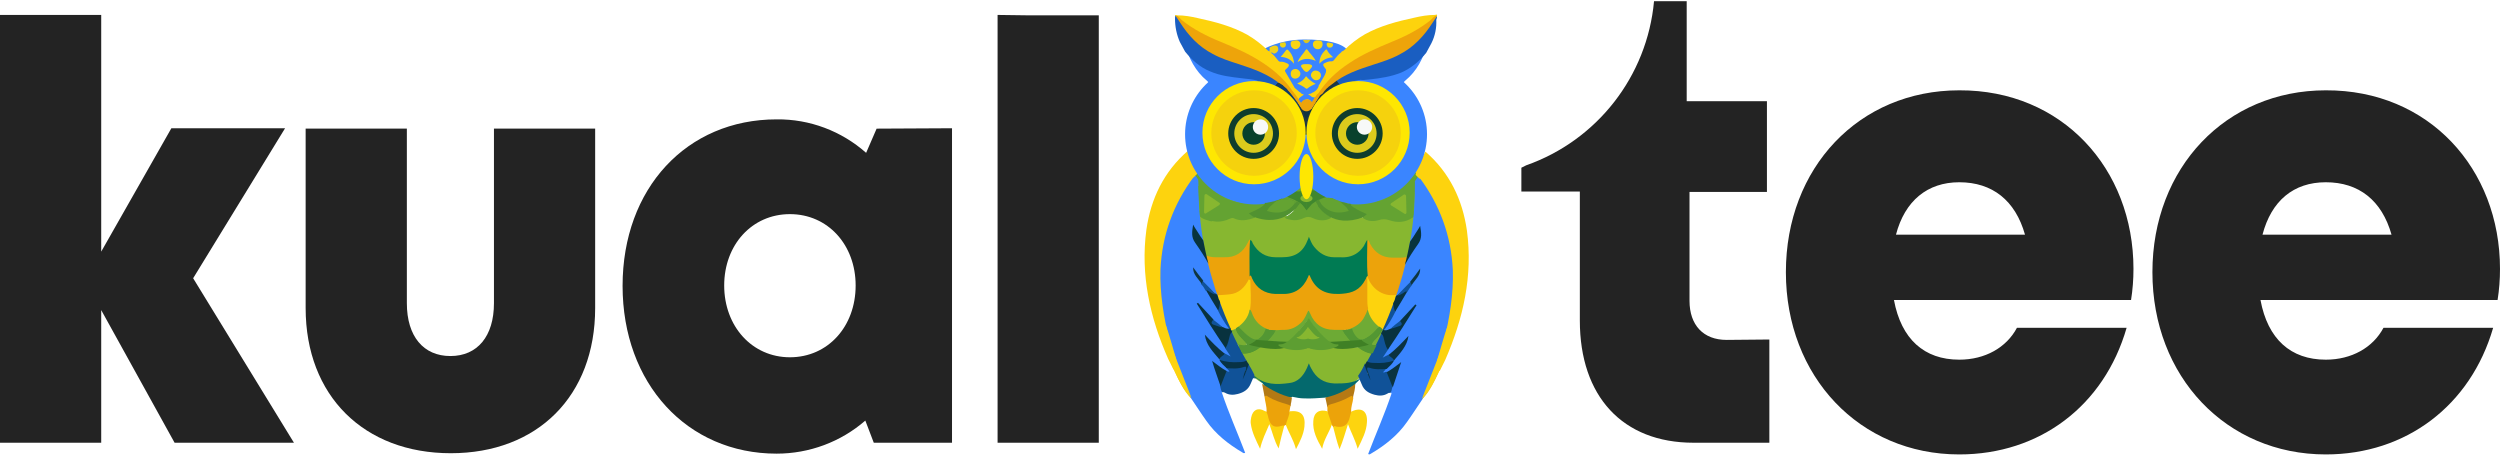
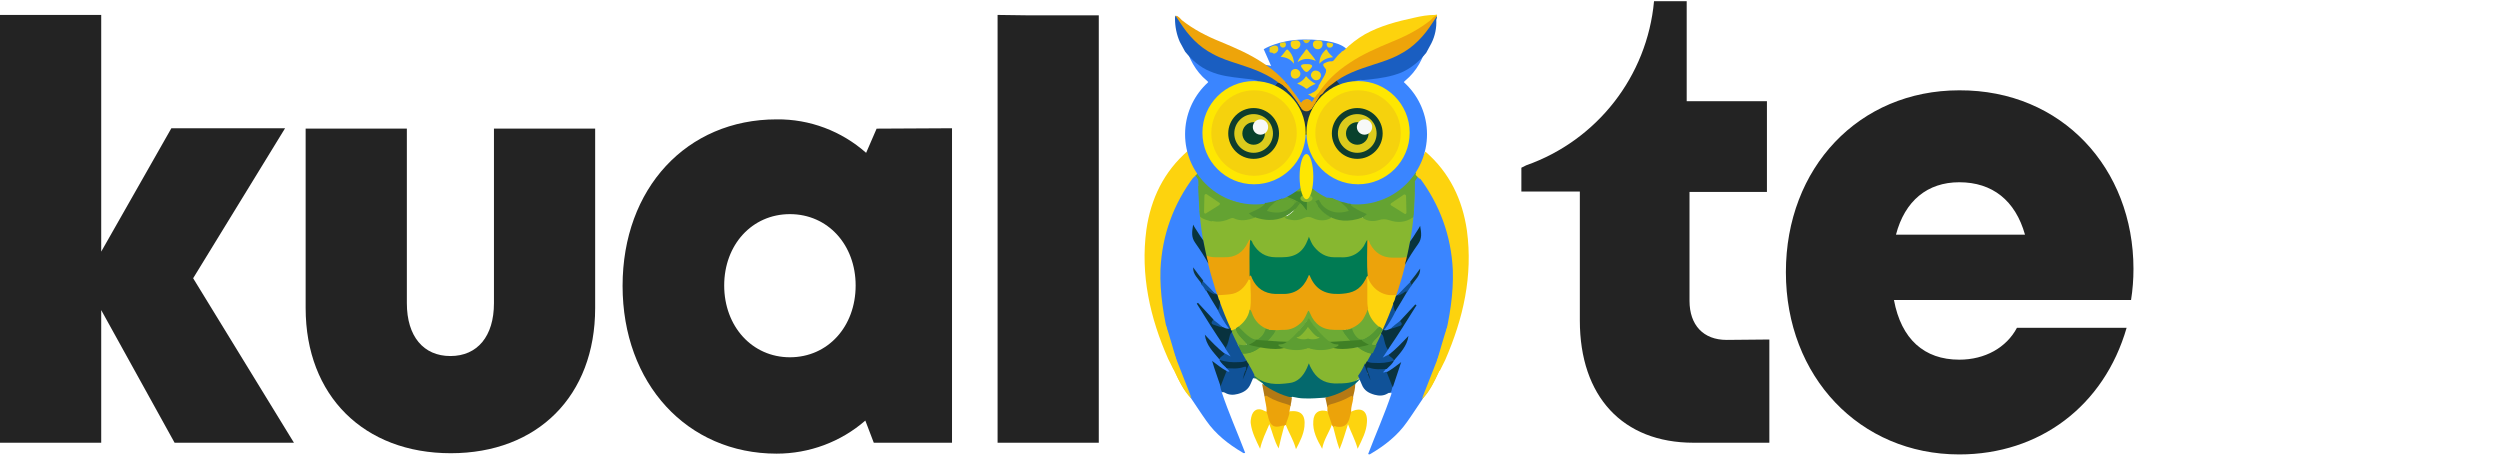
<svg xmlns="http://www.w3.org/2000/svg" width="620" height="113" viewBox="0 0 620 113" fill="none">
  <g clip-path="url(#clip0_2093_7873)">
    <path d="M330.8 53.598L330.2 53.998H329.3V53.398H331L330.8 53.598Z" fill="#64A332" />
    <path d="M333.2 55.703L336.8 53.203L337.9 53.903C337.9 53.903 338.1 54.103 338.3 54.203C338.5 54.303 337.6 54.703 337.6 54.703L333.2 55.703Z" fill="#87B730" />
    <path d="M318 48.297L319.4 50.297L317.3 50.797L316.6 49.897V48.497L318 48.297Z" fill="#64A332" />
    <path d="M320.4 49.9H320.5L321.9 49L327.8 49.3L327.9 50.8L325.1 52.8L321.2 51.8" fill="#64A332" />
    <path d="M326.7 52.798L325.1 51.398L322.9 49.898L320.9 52.798L321.6 53.598L326.7 52.798Z" fill="#64A332" />
    <path d="M329.6 46.303L329.8 51.203L315.1 49.303L319.9 45.903L320.3 42.203L326.4 42.403L329.6 46.303Z" fill="#64A332" />
    <path d="M318.5 48.6C318.5 48.6 322.1 49.7 323 50.9C323.9 52.1 324.1 52.2 324.1 52.2V47H320.3L318.5 48.6Z" fill="#40872E" />
-     <path d="M329.6 48.6C329.6 48.6 326 49.7 325.1 50.9C324.2 52 324 52.2 324 52.2V47H327.8L329.6 48.6Z" fill="#40872E" />
    <path d="M324 50.097C324.828 50.097 325.5 49.694 325.5 49.197C325.5 48.7 324.828 48.297 324 48.297C323.172 48.297 322.5 48.7 322.5 49.197C322.5 49.694 323.172 50.097 324 50.097Z" fill="#87B730" />
    <path d="M336.1 56.402L335.4 54.202L330.8 53.602L330 54.102L333.3 56.402H336.1Z" fill="#87B730" />
    <path d="M322.5 88.702L332.9 88.202L332.4 83.902L326.7 81.602L321.4 82.102L317.5 84.702L317.8 88.702H322.2" fill="#87B730" />
    <path d="M317.7 83.402L321.4 82.102L329.5 83.202L331.5 84.702L329.5 85.402L319.8 85.102L317.9 84.802L317.7 83.402Z" fill="#6DAA35" />
    <path d="M309 84L306.8 85.1L307.4 86.2H309.1L309.2 85L309 84Z" fill="#79AF33" />
    <path d="M294.3 39.898C294.3 39.898 290.4 47.198 293.4 59.398C296.5 71.598 314.3 57.598 314.3 57.598L294.3 39.898Z" fill="#64A332" />
    <path d="M352.4 39.297L335.5 54.297C335.8 54.197 336.1 54.097 336.4 53.997C336.8 53.897 337.2 53.697 337.6 53.697C337.7 53.697 337.8 53.697 337.8 53.797C337.9 53.797 338.1 53.897 338.1 53.997C338.2 54.197 338.1 54.297 337.9 54.397C337.5 54.697 337.1 54.897 336.6 54.997C336.1 55.097 335.7 55.097 335.2 55.097C335 55.097 334.9 54.897 334.9 54.797L332.4 56.997C332.4 56.997 350.2 70.897 353.3 58.797C356.4 46.597 352.4 39.297 352.4 39.297Z" fill="#64A332" />
    <path d="M312.8 93.797C312.2 93.297 311.6 92.797 311.1 92.297C310.8 92.597 310.3 92.997 310.5 93.497C310.7 93.997 311.3 93.797 311.7 93.797C312 93.797 312.4 93.797 312.8 93.797Z" fill="#105298" />
    <path d="M311.1 93.198C310.5 92.598 309.9 91.998 309.2 91.298C308 90.998 307.4 89.998 307 88.898C306.6 88.398 306.2 87.898 305.8 87.398C305.7 87.298 305.7 87.198 305.7 87.098C306 86.498 306.4 86.698 306.8 86.798C308.6 87.298 310.2 86.798 311.7 85.898C312.2 85.698 312.7 85.898 313.2 85.998C314.6 86.098 315.9 86.098 317.2 85.998C318.5 86.298 319.7 86.898 321.1 86.898C322 86.898 322.8 86.798 323.5 86.398C324 86.198 324.4 86.098 324.9 86.298C326.8 87.298 328.7 86.898 330.6 86.098C330.7 86.098 330.8 85.998 330.9 85.998C332.9 86.298 335 86.098 337 86.098C338.6 86.898 340.3 87.698 342.2 87.098C342.5 86.998 342.9 86.998 343 87.498C342.8 87.798 342.6 88.098 342.4 88.298C342.2 89.298 341.7 90.198 340.6 90.498C340 91.098 339.4 91.698 338.8 92.298C338.8 93.398 337.8 93.398 337.1 93.798C335.7 95.098 334 95.798 332 95.598C330.8 95.498 329.6 95.798 328.5 95.398C326.6 94.798 325.3 93.398 324.3 91.598C323.6 92.898 322.8 93.998 321.6 94.798C320.7 95.298 319.9 95.698 318.8 95.598C318.1 95.598 317.3 95.498 316.6 95.598C314.3 95.898 312.6 94.898 310.9 93.498C311.2 93.398 311.2 93.298 311.1 93.198Z" fill="#87B730" />
    <path d="M311.1 93.202C313.6 95.502 316.7 95.402 319.7 95.002C321.8 94.802 323.2 93.302 324.1 91.302C324.2 91.002 324.4 90.602 324.6 90.102C324.8 90.602 325 91.102 325.2 91.402C326.4 93.702 328.2 95.002 331 95.102C333.3 95.102 335.5 95.102 337.4 93.802C337.1 94.302 336.6 94.702 336.2 95.102C335.9 95.702 335.5 96.202 334.9 96.502C333.4 97.402 331.8 98.102 330.1 98.602C329.7 98.702 329.2 98.802 328.8 98.602C327 98.702 325.2 98.902 323.4 98.802C322.4 98.802 321.5 98.602 320.5 98.402C320.2 98.602 319.9 98.702 319.5 98.602C317.5 98.102 315.6 97.202 313.9 96.002C313.6 95.802 313.3 95.402 313.1 95.002C312.5 94.602 312.1 93.902 311.3 93.702C310.9 93.702 311.1 93.402 311.1 93.202Z" fill="#04696D" />
    <path d="M318.5 105.603C318 107.503 317.5 109.303 317.1 111.203C316 109.303 315.6 107.303 314.8 105.203C313.9 107.303 313 109.103 312.5 111.303C311.5 109.203 310.5 107.303 310.2 105.103C310.1 104.603 310.2 104.003 310.3 103.503C310.7 101.603 312 101.003 313.6 101.903C313.8 102.003 313.9 102.003 314.1 102.103C314.8 102.303 314.9 102.803 315 103.403C315.5 105.203 315.8 105.403 317.7 105.203C318.1 105.203 318.5 105.103 318.5 105.603Z" fill="#FDD40F" />
    <path d="M335.1 102.101C335.2 102.101 335.2 102.101 335.3 102.001C337.7 100.901 339.2 102.001 339 104.701C338.9 107.001 337.8 109.001 336.7 111.301C336.1 109.101 335.1 107.301 334.3 105.201C333.6 107.301 333.1 109.301 332.2 111.401C331.5 109.501 331.1 107.601 330.6 105.801C330.4 105.201 330.9 105.201 331.2 105.201C333.3 105.301 333.5 105.101 334.2 103.001C334.5 102.701 334.5 102.101 335.1 102.101Z" fill="#FDD40F" />
    <path d="M335.1 102.101C334.9 102.701 334.8 103.401 334.6 104.001C334.1 105.501 333 106.101 331.4 105.801C331.2 105.701 330.9 105.501 330.7 105.901C330.6 105.801 330.4 105.601 330.3 105.401C329.3 104.601 328.8 103.201 329.2 102.101C329.2 101.801 329.2 101.401 329.2 101.101C329 100.501 329.3 100.101 329.9 99.901C331.5 99.401 333.1 98.801 334.7 98.101C335.4 97.801 335.6 98.001 335.6 98.801C335.5 99.801 335 100.901 335.1 102.101Z" fill="#ECA30A" />
    <path d="M318.5 105.596C318.3 105.496 318.1 105.496 317.9 105.596C316 106.196 315.1 105.596 314.6 103.796C314.5 103.196 314.3 102.696 314.1 102.096C314.2 100.796 313.7 99.596 313.6 98.296C313.7 97.696 314.2 97.796 314.6 97.896C316.2 98.796 317.8 99.296 319.5 99.896C319.9 99.996 320.2 100.296 320 100.796C319.9 101.196 319.9 101.596 319.8 101.996C320.3 103.096 319.9 104.596 318.9 105.396C318.8 105.396 318.6 105.496 318.5 105.596Z" fill="#ECA30A" />
    <path d="M318.9 105.398C319.1 104.198 319.8 103.198 319.8 101.998C322.7 101.698 323.8 102.898 323.5 105.798C323.3 107.698 322.4 109.498 321.4 111.398C320.8 109.098 319.6 107.298 318.9 105.398Z" fill="#FDD40F" />
    <path d="M329.2 102.003C329.6 103.103 329.9 104.203 330.3 105.303C329.6 107.303 328.3 109.003 327.9 111.303C326.6 109.003 325.5 106.903 325.7 104.403C325.8 102.303 327.2 101.403 329.2 102.003Z" fill="#FDD50E" />
    <path d="M345 85.098C344.6 85.798 344.1 86.498 343.7 87.198C343.6 87.298 343.4 87.498 343.3 87.598C342.7 87.398 342.3 87.798 341.7 87.798C340.1 87.898 338.7 87.498 337.4 86.498C337.3 85.798 338 85.798 338.4 85.498C338.2 85.098 337.6 84.898 337.7 84.298C339 83.098 340.5 82.198 341.8 80.998C341.9 80.898 342.1 80.898 342.3 80.898C342.5 80.898 342.7 80.998 342.9 81.198C343.3 81.798 343.1 82.398 342.8 82.898C342.3 83.698 341.6 84.298 341 84.998C342.1 85.198 343 85.098 344 84.798C344.2 84.798 344.6 84.598 345 85.098Z" fill="#51932F" />
    <path d="M335.5 98.703C335.4 98.303 335.4 98.003 334.9 98.303C333.4 99.203 331.7 99.803 329.9 100.303C329.5 100.403 329.2 100.603 329.2 101.003C329 100.203 328.9 99.403 328.7 98.703C328.8 98.603 329 98.503 329.1 98.503C331.7 97.903 334 96.703 336.1 95.203C336.1 96.403 335.8 97.503 335.5 98.703Z" fill="#B57914" />
    <path d="M320 100.803C319.9 100.403 319.6 100.403 319.3 100.303C317.6 99.803 316 99.303 314.5 98.403C314.3 98.203 314 98.003 313.6 98.303C313.4 97.303 313.2 96.203 313 95.203C315.3 96.703 317.6 98.003 320.4 98.603C320.3 99.303 320.2 100.103 320 100.803Z" fill="#B37914" />
    <path d="M291.4 43.102C293.5 45.202 296.1 46.702 298.8 47.902C298.5 49.202 297.4 49.902 296.7 50.902C296.4 51.302 295.9 51.602 295.6 52.402C297.7 51.102 299.4 52.602 301.2 52.602C302.9 52.702 304.6 52.402 306 51.402C306.3 51.202 306.6 51.002 306.5 50.602C306.4 50.102 306 50.202 305.7 50.102C305.4 50.002 305 50.002 305 49.502C308 49.602 310.9 49.402 313.8 48.602C314.1 48.902 314.7 48.902 315 49.202C315.2 50.402 314.2 50.902 313.6 51.502C313.1 52.102 312.3 52.602 311.5 52.702C310.9 52.802 310.8 53.002 311.2 53.502C311.4 53.702 311.5 54.002 311.4 54.302C310.1 55.402 308.6 55.402 307.1 55.102C306.2 54.902 305.4 54.902 304.5 55.202C302.4 56.002 300.4 55.802 298.5 54.502C298 54.202 297.5 54.202 297 54.402C296.3 54.802 295.5 54.902 294.7 54.802C294 54.702 293.3 54.802 292.6 55.102C291.7 54.402 292 53.402 291.7 52.502C292.2 49.702 291.3 46.902 291.3 44.202C291.1 43.802 291.1 43.402 291.4 43.102Z" fill="#64A332" />
    <path d="M357.4 43.703C355.4 45.303 353.2 46.703 350.8 47.803C350.6 48.703 351.2 49.303 351.7 49.903C352.3 50.603 352.9 51.103 353.5 51.803C352.3 51.503 351.2 51.503 350.1 51.903C348.9 52.403 347.7 52.503 346.5 52.303C345.3 52.203 344 52.003 343 51.103C342.8 50.903 342.5 50.603 342.6 50.303C342.7 49.903 343.1 50.003 343.4 49.903C343.8 49.803 344.3 49.903 344.3 49.303C341.4 49.303 338.5 49.403 335.7 48.603C335.6 48.503 335.5 48.503 335.4 48.603C335.2 48.703 335 48.903 334.7 49.003C333.9 49.203 334 49.703 334.4 50.203C335.1 51.003 335.8 52.003 336.8 52.403C337.7 52.703 338.3 53.103 338 54.003C338.1 54.103 338.1 54.203 338.1 54.303C338.1 54.403 338.1 54.503 338 54.503C338.2 54.803 338.6 55.003 339 55.103C340.1 55.403 341.3 55.503 342.4 55.103C342.9 54.903 343.4 54.903 344 55.003C346.3 55.803 348.6 55.803 350.7 54.403C351.1 54.203 351.5 53.903 351.9 54.103C353.3 54.803 354.8 54.603 356.3 54.603C356.5 54.403 356.5 54.003 356.5 53.803C356.8 51.403 357.3 49.003 357.5 46.603C357.6 45.703 358 44.603 357.4 43.703Z" fill="#64A332" />
    <path d="M305.1 49.402C305.5 49.602 305.9 49.602 306.3 49.602C306.8 49.602 307.1 49.902 307.2 50.302C307.4 50.702 307.1 51.002 306.9 51.202C305.4 52.902 303.4 53.102 301.4 53.102C300.4 53.102 299.4 52.802 298.4 52.502C297.7 52.302 297 52.102 296.4 52.702C296.1 53.002 295.5 52.902 295.1 52.702C294.8 52.602 294.6 52.302 295 52.102C296.5 51.102 297.3 49.502 298.5 48.302C298.6 48.202 298.7 48.102 298.8 48.102C300.8 48.602 302.9 49.102 305.1 49.402Z" fill="#71AD33" />
    <path d="M350.8 47.797C351.7 49.297 353 50.597 354.3 51.797C354.4 51.897 354.7 51.997 354.6 52.297C354.5 52.397 354.3 52.497 354.2 52.497C353.9 52.497 353.6 52.597 353.4 52.397C352.1 51.897 351 52.197 349.7 52.597C347.6 53.297 345.5 52.897 343.5 52.097C342.8 51.797 342.3 51.197 342 50.497C341.7 49.797 342.2 49.597 342.8 49.497C343.3 49.397 343.8 49.597 344.3 49.297C346.5 49.097 348.7 48.497 350.8 47.797Z" fill="#71AC33" />
    <path d="M323.7 47.203C322.6 47.503 321.6 47.603 320.4 47.303C319.1 47.003 319.1 47.003 319.9 45.903C320.6 45.303 321.3 44.803 322 44.203C322.3 43.903 322.7 43.703 322.7 43.203C322.9 44.603 323.2 46.003 323.7 47.203Z" fill="#68A432" />
    <path d="M329.6 46.298C329.7 46.998 329.1 46.898 328.8 46.998C327.6 47.298 326.4 47.198 325.2 47.198C326 45.698 326.2 44.098 326.4 42.398C326.1 43.698 326.8 44.398 327.9 44.998C328.5 45.298 329.1 45.898 329.6 46.298Z" fill="#62A131" />
    <path d="M335.5 48.702C334.7 49.102 334.2 48.702 333.8 48.102C334.4 48.302 335.1 48.502 335.7 48.702C335.6 48.702 335.6 48.702 335.5 48.702Z" fill="#40872E" />
    <path d="M330.2 53.998C331.4 54.098 332.5 54.798 333.7 54.798C335.2 54.898 336.6 54.498 337.9 53.998C339.1 54.898 340.5 54.998 341.9 54.598C342.8 54.298 343.6 54.298 344.5 54.598C346.5 55.298 348.5 55.198 350.3 53.998C351 53.498 351.6 53.298 352.4 53.798C353.3 54.398 354.4 54.198 355.4 54.098C355.9 54.098 356.2 54.098 356.2 54.598C356.2 56.298 355.8 57.898 355.5 59.498C354.6 59.398 354.5 59.398 354.4 58.298C354.2 60.998 351.5 63.798 348.6 64.098C346.9 64.298 345.2 64.398 343.5 63.898C341.7 63.398 340.3 62.398 339.4 60.698C339.3 60.498 339.2 60.298 339 60.298C338.8 60.398 338.6 60.498 338.5 60.698C337.4 62.998 335.4 63.898 333 64.098C331.7 64.198 330.3 64.198 329 63.898C326.9 63.298 325.5 61.998 324.6 60.098C324.5 59.898 324.5 59.798 324.5 59.598C324.5 59.498 324.5 59.298 324.5 59.298C324.3 60.698 323.5 61.698 322.5 62.698C321.4 63.698 320.1 64.198 318.7 64.198C317.5 64.298 316.2 64.298 315 64.098C313.1 63.798 311.7 62.698 310.5 61.198C310.3 60.898 310.2 60.498 309.8 60.298C309.6 60.298 309.5 60.398 309.4 60.598C308.3 62.998 306.4 63.998 303.8 64.098C303 64.098 302.2 64.098 301.4 64.098C298.4 64.098 296.4 62.598 295 60.098C294.6 59.398 294.4 58.798 293.5 59.398C293.4 59.498 293.2 59.398 293.1 59.298C292.2 58.598 292.4 57.498 292.2 56.498C292.1 55.898 291.8 55.298 292.4 54.798C292.4 53.998 292.8 53.798 293.5 53.998C294.7 54.298 295.9 54.198 297 53.598C297.5 53.398 297.8 53.398 298.3 53.698C300.5 55.298 302.8 55.298 305.1 54.198C305.4 54.098 305.6 53.998 305.9 54.098C307.7 54.998 309.4 54.598 311.2 53.998C311.5 53.698 311.8 53.698 312.2 53.798C314 54.598 315.8 54.198 317.6 53.598C317.9 53.498 318.2 53.398 318.6 53.398C320 53.998 321.5 54.098 322.9 53.398C324 52.898 324.9 52.798 326 53.398C326.8 53.798 327.8 53.998 328.8 53.698C329.3 53.898 329.8 53.898 330.2 53.998Z" fill="#87B730" />
    <path d="M339.1 59.503C339.6 59.603 339.6 60.103 339.8 60.503C341 62.703 342.8 63.903 345.4 63.903C346 63.903 346.5 63.903 347.1 63.903C350.8 63.903 353 62.303 354.1 58.803C354.1 58.603 354.2 58.503 354.3 58.203C354.8 58.703 355.2 59.203 355.6 59.703C355.5 60.603 355.3 61.503 355.2 62.503C355.1 62.603 355.1 62.803 355.1 62.903C355.7 65.603 354.6 67.803 353.5 70.103C353.4 70.403 353.3 70.803 353 71.003C351.6 72.903 349.8 73.803 347.4 73.703C346.2 73.603 345 73.803 343.8 73.503C341.9 73.003 340.4 71.903 339.5 70.203C339.2 69.703 339 69.103 338.7 68.603C338.6 65.403 338.2 62.403 339.1 59.503Z" fill="#ECA30B" />
    <path d="M310.8 85.3C310.8 85.1 310.8 84.9 310.9 84.9C310.8 84.7 310.8 84.5 311 84.5C311.1 84.4 311.2 84.4 311.4 84.3C311.3 84.1 311.2 84 311.1 83.9C309.8 83.3 308.7 82.5 307.8 81.4C307.6 81.1 307.2 81 306.9 81.1C306.7 81.2 306.5 81.3 306.4 81.5C306 82.6 306.8 83.2 307.3 83.9C307.6 84.3 308.1 84.5 308.2 85.1C307.1 85.1 306.2 84.9 305.3 84.5C304.8 84.3 304.4 84.1 303.9 84.4C303.8 84.5 303.8 84.6 303.9 84.7C304.6 85.6 305.3 86.4 305.9 87.3C306.2 87.2 306.4 87.4 306.7 87.4C308.6 88 310.3 87.7 311.9 86.5C311.8 85.7 311.1 85.6 310.8 85.3ZM309.3 85.5C309.2 85.7 309 85.7 308.8 85.8C308.7 85.8 308.7 85.8 308.6 85.9V87.2C308.6 87.4 308.4 87.5 308.2 87.5C308 87.5 307.9 87.3 307.9 87.1V86C307.8 86 307.7 86 307.5 86C307.3 86 307.1 85.9 306.9 85.8C306.7 85.7 306.7 85.5 306.7 85.4C306.8 85.2 307 85.2 307.1 85.2C307.2 85.2 307.2 85.3 307.3 85.3H307.4H307.5H307.6H307.7C307.7 85.1 307.9 85 308.1 85C308.2 85 308.3 85.1 308.3 85.2H308.4C308.5 85 308.7 85 308.9 85.1C309.4 85.1 309.4 85.4 309.3 85.5Z" fill="#509530" />
    <path d="M346.2 83.596C346 83.696 345.9 83.896 345.8 84.096C345.5 84.396 345.3 84.696 345 84.996C343.4 85.596 341.7 85.896 339.9 85.396C340.7 84.396 341.7 83.796 342.3 82.696C342.5 82.296 342.9 81.896 342.7 81.396C343 81.096 343.3 81.096 343.7 81.296C344.6 81.596 345.5 81.696 346.4 81.496C346.8 81.396 347.1 81.496 347.3 81.896C346.9 82.496 346.5 83.096 346.2 83.596Z" fill="#77AE36" />
    <path d="M347.2 81.9C345.6 82.2 344.1 82.2 342.6 81.5C342.5 81.4 342.4 81.3 342.2 81.3C340.5 81.1 339.8 79.8 339.2 78.4C339 77.8 338.7 77.2 338.6 76.6C338.4 74 338.4 71.4 338.7 68.8C338.8 68.6 338.9 68.5 339.1 68.5C340.2 71.8 343 73.3 345.3 73.2C346.6 73.1 347.9 73.4 349.2 73C350.6 72.6 351.7 71.9 352.5 70.7C352.8 71.4 352.2 71.9 352 72.5C351.9 72.9 351.7 73.3 351.6 73.6C350.6 75.5 349.6 77.4 348.7 79.3C348.5 79.5 348.3 79.8 348.3 80.1C348.1 80.6 347.6 81.2 347.2 81.9Z" fill="#FDD30D" />
    <path d="M339.2 76.701C339.6 78.6 340.7 80.1 342.2 81.201C341.9 81.3 341.6 81.4 341.4 81.701C340.5 83.001 339.1 83.8 337.7 84.4C337.5 84.4 337.3 84.4 337.1 84.4C335.7 84.1 334.9 83.1 334.2 81.9C334.2 81.501 334.6 81.201 334.9 81.1C336.6 80.4 337.6 79.1 338.3 77.4C338.6 77.1 338.7 76.6 339.2 76.701Z" fill="#6FAB35" />
    <path d="M318.7 53.998C319.3 53.498 320.4 53.498 320.6 52.498C321.6 51.998 322.6 51.398 323.7 51.898C324.5 52.798 324.5 52.798 325.2 51.798C325.6 51.198 326 50.598 326.8 50.398C327.6 51.898 328.8 52.998 330.2 53.998C328.7 54.898 327.1 54.798 325.6 54.098C324.8 53.698 324.1 53.698 323.3 54.098C321.8 54.798 320.2 54.798 318.7 53.998Z" fill="#64A332" />
    <path d="M331.3 48.102C331.9 49.302 333.2 50.102 334 51.102C334.1 51.202 334.2 51.302 334.3 51.402C334.6 51.802 335.5 52.202 335.2 52.602C334.9 53.202 334.1 52.902 333.4 52.802C332.4 52.602 331.4 52.402 330.3 52.402C330.1 52.402 329.7 52.402 329.7 52.202C329.5 51.002 328.5 50.502 327.9 49.702C328.9 48.802 330 48.302 331.3 48.102Z" fill="#64A332" />
    <path d="M323.7 51.797C322.7 52.197 321.7 52.497 320.6 52.397C321.1 51.697 321.6 50.997 322.1 50.297C322.9 50.597 323.3 51.297 323.7 51.797Z" fill="#64A332" />
    <path d="M339.2 68.403C339.1 68.503 339.1 68.503 339 68.603C338.4 71.703 336.3 73.503 333.1 73.503C331.9 73.503 330.6 73.703 329.5 73.403C327.3 72.903 325.8 71.603 324.7 69.503C324.2 70.303 323.7 70.903 323.1 71.603C321.8 72.903 320.3 73.503 318.5 73.503C317.6 73.503 316.7 73.603 315.8 73.503C313.3 73.203 311.3 72.203 310.4 69.703C310.2 69.203 309.8 68.803 309.6 68.303C309.4 66.103 309.5 63.903 309.5 61.803C309.5 61.003 309.9 60.303 310.1 59.503C310.5 59.703 310.6 60.103 310.7 60.403C312 62.603 313.8 63.803 316.4 63.803C316.9 63.803 317.4 63.803 317.9 63.803C321.3 63.803 323.2 62.503 324.4 59.303C324.5 59.103 324.5 59.003 324.6 58.703C325 59.603 325.3 60.503 325.9 61.203C327.2 62.803 328.8 63.803 330.9 63.803C331.4 63.803 331.9 63.803 332.4 63.803C335.4 64.003 337.6 62.603 338.8 59.903C338.9 59.703 339 59.603 339.1 59.503C339.1 62.403 338.9 65.403 339.2 68.403Z" fill="#007B53" />
    <path d="M310 59.4C309.8 62.4 309.9 65.4 309.9 68.4C310.1 68.7 310 69.1 310 69.4C309 72 306.8 73.5 304 73.5C302.9 73.5 301.7 73.6 300.5 73.5C298.8 73.4 297.5 72.5 296.4 71.2C296.2 71 296.2 70.8 296.2 70.6C296.3 69.9 295.8 69.4 295.6 68.9C294.8 67 294.4 65 294 63C293.7 61.8 293.5 60.6 293.5 59.4C294.1 59.1 294.4 58.5 294.9 58C295.3 59.7 296 61.1 297.3 62.2C298.5 63.2 299.8 63.8 301.4 63.8C302.1 63.8 302.9 63.8 303.6 63.8C306.4 63.9 308.3 62.6 309.5 60.1C309.7 59.8 309.7 59.5 310 59.4Z" fill="#ECA30B" />
    <path d="M300.3 79.197C299 76.697 297.6 74.297 296.5 71.597C296.4 71.397 296.1 71.197 296.4 70.897C296.5 70.897 296.6 70.897 296.7 70.997C298.9 73.597 302 73.297 304.9 72.997C307.2 72.797 308.7 71.297 309.7 69.297C310.5 69.397 310.5 70.097 310.5 70.697C310.6 72.697 310.6 74.797 310.5 76.797C310.1 77.597 310.1 78.497 309.6 79.197C308.9 80.197 308.3 81.097 307 81.297C306.9 81.397 306.7 81.497 306.6 81.497C306 82.597 304.9 82.597 303.9 82.497C303.4 82.497 302.8 82.297 302.3 82.197C301.3 81.697 300.8 80.997 300.9 79.997C300.6 79.697 300.5 79.397 300.3 79.197Z" fill="#FDD30D" />
    <path d="M318.7 84.798C317.9 84.798 317 84.798 316.2 84.798C315.6 84.698 315.1 84.598 314.5 84.798C314.4 84.798 314.2 84.798 314.1 84.798C313.9 84.398 314.1 84.098 314.4 83.798C315 83.098 315.5 82.398 316.1 81.598C316.8 81.298 317.6 81.398 318.4 81.398C321 81.498 322.6 80.098 323.8 77.898C324 77.498 324.1 76.898 324.7 76.898C325.3 76.898 325.4 77.498 325.6 77.898C326.6 80.098 328.4 81.298 330.8 81.398C331.7 81.398 332.5 81.198 333.4 81.598C333.9 82.398 334.4 83.098 335 83.898C335.2 84.198 335.4 84.498 335.2 84.798C333.7 84.798 332.1 84.798 330.6 84.798C329.9 84.398 329.3 83.998 328.6 83.598C327.1 82.698 326.1 81.398 325.1 79.998C324.9 79.698 324.6 78.998 324.1 79.698C322.6 81.798 320.9 83.498 318.7 84.798Z" fill="#6DAA35" />
    <path d="M306.9 81.197C308.4 80.097 309.6 78.697 309.9 76.797C310.4 76.697 310.7 77.097 310.8 77.497C311.4 79.197 312.5 80.397 314.2 81.097C314.5 81.197 314.8 81.397 314.8 81.897C314.6 82.197 314.3 82.297 314 82.197C313.9 82.097 314 82.197 313.9 82.197C313.9 82.197 313.9 82.197 313.9 82.297C313.9 83.397 313.2 84.097 311.7 84.497C311.6 84.497 311.4 84.497 311.3 84.497C309.8 83.997 308.6 83.097 307.6 81.897C307.4 81.597 307.3 81.297 306.9 81.197Z" fill="#71AB33" />
    <path d="M303.4 84C303 83.3 302.5 82.6 302.1 81.9C303.6 81.9 305.1 82.3 306.5 81.5C306.7 82.8 307.7 83.6 308.5 84.5C308.7 84.7 309.2 84.9 309 85.3C308.9 85.7 308.4 85.5 308.1 85.5C306.6 85.6 305.2 84.9 303.8 84.4C303.7 84.2 303.5 84.1 303.4 84Z" fill="#79AF33" />
    <path d="M335.1 84.8C334.6 84.2 334.1 83.6 333.6 82.9C333.4 82.6 333.1 82.3 333.4 81.9C333.7 81.5 334.1 81.5 334.4 81.8C335.6 82.4 336.1 83.6 337.2 84.3C336.5 84.5 335.8 84.7 335.1 84.8Z" fill="#519730" />
    <path d="M313.9 82.098C314.2 81.998 314.5 81.898 314.8 81.898C315.2 81.498 315.6 81.498 316 81.998C316.2 82.398 316 82.598 315.8 82.898C315.2 83.598 314.7 84.198 314.1 84.898C313.3 84.898 312.5 84.698 311.8 84.498C312.5 83.598 313.5 83.198 313.9 82.098Z" fill="#539733" />
    <path d="M316 81.903C315.6 81.903 315.2 81.803 314.8 81.803C312.6 81.103 311.1 79.603 310.4 77.403C310.3 77.203 310.2 76.903 310 76.803C310.4 74.503 310.1 72.103 310.1 69.703C310.1 69.503 309.9 69.403 309.8 69.203C309.9 68.903 309.9 68.603 310 68.303C310.4 68.403 310.4 68.803 310.5 69.003C311.6 71.503 313.6 72.803 316.3 72.903C316.9 72.903 317.4 72.903 318 72.903C321.1 73.003 323.2 71.503 324.4 68.703C324.5 68.503 324.5 68.403 324.6 68.203C324.7 68.303 324.8 68.303 324.8 68.303C326.1 71.603 328.4 73.003 332 72.903C334.5 72.803 336.6 72.403 338.1 70.203C338.5 69.603 338.8 69.003 339.1 68.403C339.1 70.403 339.1 72.303 339.1 74.303C339.1 75.003 339.1 75.703 339.3 76.503C339 77.203 338.8 77.803 338.4 78.503C337.6 80.203 336.1 81.103 334.4 81.703C334.1 81.703 333.7 81.803 333.4 81.803C332.6 81.803 331.7 81.803 330.9 81.803C328 81.803 326 80.403 324.9 77.703C324.8 77.503 324.7 77.303 324.5 76.903C324 78.003 323.6 79.003 322.9 79.803C321.6 81.103 320.1 81.903 318.2 81.803C317.5 81.803 316.7 81.903 316 81.903Z" fill="#ECA30B" />
    <path d="M292.1 91.203C291.9 91.503 291.7 91.903 291.2 91.703C292.3 94.203 293.4 96.803 295.4 98.803C295.4 98.603 295.4 98.403 295.3 98.303C294.2 95.903 293.2 93.503 292.1 91.203Z" fill="#EDCA1E" />
    <path d="M303.1 95.597C302.5 94.498 302.5 93.397 302 92.297C301.8 91.797 301.6 91.198 301.4 90.597C302.2 91.297 303 91.998 304.1 92.297C304.5 92.498 304.9 92.597 305.2 92.198C305.5 91.797 305.1 91.498 304.8 91.297C304.7 91.198 304.6 91.097 304.6 90.998C304.1 90.198 303.1 89.998 302.8 89.097C302.8 88.998 302.7 88.897 302.6 88.897C301.6 87.297 300.4 85.897 299.4 84.397C300.7 85.597 301.9 87.097 303.5 88.097C304 88.397 304.6 89.198 305.2 88.597C305.8 87.998 305 87.498 304.7 86.897C304.6 86.698 304.4 86.397 304.2 86.198C303.2 84.698 302.3 83.097 301.2 81.698C300.3 80.397 299.6 78.897 298.7 77.797C299.2 78.397 299.9 78.998 300.6 79.597C301.3 80.397 302.3 80.897 303 81.698C303.5 81.897 304 82.198 304.6 81.797C304.9 81.397 304.7 80.998 304.5 80.698C303.8 79.498 303 78.297 302.4 77.097C301.9 76.397 301.6 75.597 301.2 74.797C300.7 73.897 300 72.998 299.4 72.097C299.2 71.498 298.8 70.897 298.4 70.297C298.1 69.897 297.8 69.397 297.5 68.998C297.7 69.297 298 69.597 298.2 69.897C299.1 71.198 300.5 71.998 301.4 73.297C301.6 73.597 301.9 73.797 302.2 73.998C301.9 73.198 301.7 72.498 301.4 71.698C300.6 69.198 299.9 66.698 299.3 64.198C298.4 62.797 297.5 61.398 296.6 59.998C295.8 58.797 295.8 58.597 296.2 57.398C296.9 58.597 297.7 59.697 298.6 60.797C297.6 55.597 297.2 50.398 297.2 45.097C297.2 44.898 297.2 44.797 297.2 44.597C297 44.297 296.7 43.898 296.5 43.597C296 43.498 295.7 43.797 295.4 44.197C293.9 46.197 292.6 48.297 291.5 50.498C289.6 54.398 288.4 58.597 287.8 62.898C287.4 66.198 287.3 69.397 287.6 72.698C288 76.897 288.7 80.998 289.7 85.097C290.2 87.198 290.9 89.297 291.7 91.297C292.4 93.097 293.2 94.897 294.1 96.597C294.5 97.397 295 97.998 295.4 98.797C296.7 100.697 297.9 102.597 299.2 104.397C301.5 107.697 304.7 110.197 308.1 112.197C308.3 112.297 308.4 112.497 308.8 112.297C306.9 107.297 304.7 102.397 303 97.297C303.4 96.698 303.3 96.198 303.1 95.597Z" fill="#3A85FF" />
    <path d="M292.1 91.198C291.4 88.898 290.6 86.698 290 84.398C288.6 78.598 287.6 72.698 287.8 66.798C288.2 58.298 291 50.598 296.1 43.798C296.2 43.698 296.3 43.698 296.3 43.598V43.498C296.6 42.898 297.5 42.498 297.3 41.798C297.2 41.198 296.6 40.698 296.2 40.198C295.6 39.298 295.1 38.398 294.6 37.398C288.6 42.598 285.4 49.298 284.3 56.998C282.8 68.198 285.2 78.798 289.7 88.998C290.1 89.898 290.6 90.698 291 91.598C292 92.098 292.1 91.798 292.1 91.198Z" fill="#FDD30E" />
    <path d="M309.4 89.898C309.3 90.198 309.2 90.598 309.2 90.898C309.1 90.598 308.9 90.498 308.5 90.498C307.2 90.698 305.9 90.698 304.6 90.798C304.4 90.798 304.2 90.998 304.1 91.198C304.4 91.498 304.6 91.798 304.9 92.098C304.6 92.298 304.3 91.998 304.1 91.998C303.5 92.098 303.3 92.598 303.1 93.098C302.8 93.998 302.6 94.898 302.6 95.798C302.7 96.298 302.8 96.798 303.1 97.298C303.4 97.198 303.6 97.298 303.8 97.398C304.8 97.998 305.9 97.998 307 97.698C308.5 97.298 309.6 96.598 310.2 95.098C310.5 94.398 310.8 93.698 311.1 92.998C310.6 91.898 310 90.898 309.4 89.898ZM309.1 91.598C309 91.998 308.9 92.298 308.7 92.598C308.8 92.398 308.9 91.998 309.1 91.598Z" fill="#105298" />
    <path d="M306.3 84.098C306 83.398 305.6 82.698 305.3 81.898C304.8 82.198 304.5 82.698 304.4 83.298C304.2 84.298 303.7 85.298 303.8 86.298C304.2 86.898 304.6 87.498 305.2 88.398C304.5 87.998 304 87.798 303.6 87.598C302.5 87.898 302.2 88.098 302.3 88.998C303 89.798 304 90.098 305 90.098C305.8 90.098 306.7 90.098 307.5 90.098C308.3 89.998 308.8 89.898 309.2 89.598C308.2 87.898 307.2 85.998 306.3 84.098Z" fill="#105298" />
    <path d="M298.4 59.603C297.9 58.903 297.4 58.203 297 57.503C296.7 57.003 296.3 56.503 295.9 55.703C295.6 57.503 295.4 58.803 296.4 60.203C297.6 61.903 298.7 63.603 299.7 65.403C299.2 63.603 298.8 61.603 298.4 59.603Z" fill="#08343D" />
    <path d="M302.3 74.297C302 74.797 302.1 75.397 302 75.897C301.9 76.297 302 76.697 302.1 77.097C302.9 78.697 303.7 80.097 304.8 81.497C305 81.597 305.2 81.597 305.3 81.697C304.2 79.297 303.2 76.797 302.3 74.297Z" fill="#105298" />
    <path d="M305.1 81.402C305 81.402 304.8 81.502 304.7 81.502C304.2 81.602 303.7 81.302 303.2 81.102C302.7 80.802 302.2 80.702 301.7 80.302C301.3 80.002 301 79.702 300.9 79.202C299.6 77.802 298.4 76.502 297.1 75.102C297 75.202 296.9 75.202 296.8 75.302C299.1 79.002 301.4 82.702 303.9 86.302C304.6 85.402 304.7 84.202 305 83.202C305.1 82.802 305.3 82.502 305.6 82.302C305.4 82.102 305.3 81.802 305.1 81.402Z" fill="#08323E" />
    <path d="M308.2 94.103C308.8 92.903 309.2 91.703 309.7 90.403C309.5 90.103 309.3 89.703 309.1 89.403C308.7 89.703 308.1 89.803 307.3 89.803C305.6 89.903 304 89.803 302.4 89.203C302.8 90.103 303.5 90.603 304.2 91.303C305.7 91.403 307.1 91.503 308.5 91.003C309.1 90.803 309.1 91.103 309 91.603C308.6 92.303 308.4 93.203 308.2 94.103Z" fill="#073245" />
    <path d="M302.4 89.1C302.6 88.4 303.4 88.3 303.7 87.7C301.9 86.3 300.4 84.7 298.8 83C299.1 85.6 300.9 87.3 302.4 89.1Z" fill="#0B323F" />
    <path d="M302.7 95.8C303.2 94.5 303.7 93.3 304.2 92C302.9 91.3 301.8 90.4 300.6 89.5C301.2 91.6 302 93.7 302.7 95.8Z" fill="#0A3340" />
    <path d="M301.9 73.099C301.8 72.999 301.7 72.999 301.6 72.899C301.1 72.699 300.6 72.199 300.2 71.899C299.8 71.599 299.4 71.299 299.1 71.999C300.1 73.699 301.1 75.399 302.1 76.999C302.4 76.299 302.5 75.699 302.6 74.999C302.3 74.399 302.1 73.799 301.9 73.099Z" fill="#09323F" />
    <path d="M299 72.103C299.5 71.803 299.8 72.303 300.2 72.503C300.6 72.703 301 73.003 301.5 73.003C300.5 71.903 299.4 70.803 298.3 69.703C297.8 69.803 297.9 70.203 297.9 70.503C298.4 71.003 298.7 71.503 299 72.103Z" fill="#105298" />
    <path d="M298 70.397C298.1 70.097 298.3 69.897 298.4 69.597C297.5 68.497 296.7 67.397 295.9 66.297C295.8 68.097 297.2 69.097 298 70.397Z" fill="#0E3640" />
    <path d="M300.9 79.297C300.2 79.997 300.4 80.397 301.2 80.597C301.8 80.797 302.5 81.097 303.2 81.197C302.5 80.497 301.7 79.897 300.9 79.297Z" fill="#105298" />
    <path d="M292.1 91.204L295.4 98.704C295.4 98.704 292.7 96.004 290.4 90.004C288.1 84.004 290.9 89.403 290.9 89.403L292.1 91.204Z" fill="#FDD30E" />
    <path d="M290.6 86.203L295.5 98.703L293.3 94.903L290.7 88.303L290.6 86.203Z" fill="#FDD30E" />
    <path d="M289.3 84.399L291.7 91.199V89.099C291.7 89.099 289.7 82.099 289.2 80.799C288.7 79.499 288.9 85.899 288.9 85.899L289.3 84.399Z" fill="#FDD30E" />
    <path d="M296.9 42.797C296.9 42.797 294.4 39.097 294 38.497C293.6 37.897 293.2 41.097 293.2 41.097L293.7 43.697L296 43.997C296 43.997 296.8 43.197 296.9 43.097C297 42.997 296.9 42.797 296.9 42.797Z" fill="#FDD30E" />
    <path d="M297.2 44.498C297.2 44.498 297.3 43.998 297.6 43.898C297.6 43.898 299.2 46.298 300.4 47.098C301.6 47.898 301.8 48.398 301.8 48.398L297.6 46.598L297.2 44.498Z" fill="#64A332" />
    <path d="M351.6 42.102C351.6 42.102 349.4 44.902 347.7 46.402C346 47.902 350.3 47.102 350.3 47.102L352.7 46.902L351.6 42.102Z" fill="#64A332" />
    <path d="M356 91.398C356.2 91.698 356.4 92.098 356.9 91.898C355.8 94.398 354.7 96.998 352.7 98.998C352.7 98.798 352.7 98.598 352.8 98.498C353.9 96.198 354.9 93.798 356 91.398Z" fill="#EDCA1E" />
    <path d="M345 95.902C345.6 94.802 345.6 93.702 346.1 92.602C346.3 92.102 346.5 91.502 346.7 90.902C345.9 91.602 345.1 92.302 344 92.602C343.6 92.802 343.2 92.902 342.9 92.502C342.6 92.102 343 91.802 343.3 91.602C343.4 91.502 343.5 91.402 343.5 91.302C344 90.502 345 90.302 345.3 89.402C345.3 89.302 345.4 89.202 345.5 89.202C346.5 87.602 347.7 86.202 348.7 84.702C347.4 85.902 346.2 87.402 344.6 88.402C344.1 88.702 343.5 89.502 342.9 88.902C342.3 88.302 343.1 87.802 343.4 87.202C343.5 87.002 343.7 86.702 343.9 86.502C344.9 85.002 345.8 83.402 346.9 82.002C347.8 80.702 348.5 79.202 349.4 78.102C348.9 78.702 348.2 79.302 347.5 79.902C346.8 80.702 345.8 81.202 345.1 82.002C344.6 82.202 344.1 82.502 343.5 82.102C343.2 81.702 343.4 81.302 343.6 81.002C344.3 79.802 345.1 78.602 345.7 77.402C346.2 76.702 346.5 75.902 346.9 75.102C347.4 74.202 348.1 73.302 348.7 72.402C348.9 71.802 349.3 71.202 349.7 70.602C350 70.202 350.3 69.702 350.6 69.302C350.4 69.602 350.1 69.902 349.9 70.202C349 71.502 347.6 72.302 346.7 73.602C346.5 73.902 346.2 74.102 345.9 74.302C346.2 73.502 346.4 72.802 346.7 72.002C347.5 69.502 348.2 67.002 348.8 64.502C349.7 63.102 350.6 61.702 351.5 60.302C352.3 59.102 352.3 58.902 351.9 57.702C351.2 58.902 350.4 60.002 349.5 61.102C350.5 55.902 350.9 50.702 350.9 45.402C350.9 45.202 350.9 45.102 350.9 44.902C351.1 44.602 351.4 44.202 351.6 43.902C352.1 43.802 352.4 44.102 352.7 44.502C354.2 46.502 355.5 48.602 356.6 50.802C358.5 54.702 359.7 58.902 360.3 63.202C360.7 66.502 360.8 69.702 360.5 73.002C360.1 77.202 359.4 81.302 358.4 85.402C357.9 87.502 357.2 89.602 356.4 91.602C355.7 93.402 354.9 95.202 354 96.902C353.6 97.702 353.1 98.302 352.7 99.102C351.4 101.002 350.2 102.902 348.9 104.702C346.6 108.002 343.4 110.502 340 112.502C339.8 112.602 339.7 112.802 339.3 112.602C341.2 107.602 343.4 102.702 345.1 97.602C344.7 97.002 344.8 96.502 345 95.902Z" fill="#3A85FF" />
    <path d="M356 91.402C356.7 89.102 357.5 86.902 358.1 84.602C359.5 78.802 360.5 72.902 360.3 67.002C359.9 58.502 357.1 50.802 352 44.002C351.9 43.902 351.8 43.902 351.8 43.802V43.702C351.5 43.102 350.6 42.702 350.8 42.002C350.9 41.402 351.5 40.902 351.9 40.402C352.5 39.502 353 38.602 353.5 37.602C359.5 42.802 362.7 49.502 363.8 57.202C365.3 68.402 362.9 79.002 358.4 89.302C358 90.202 357.5 91.002 357.1 91.902C356.1 92.402 356 92.102 356 91.402Z" fill="#FDD30E" />
    <path d="M336.8 93.202C337.1 93.902 337.4 94.602 337.7 95.302C338.3 96.902 339.5 97.502 340.9 97.902C342 98.202 343.1 98.202 344.1 97.602C344.3 97.502 344.5 97.302 344.8 97.502C345.1 97.102 345.2 96.502 345.3 96.002C345.3 95.102 345.1 94.202 344.8 93.302C344.6 92.802 344.5 92.302 343.8 92.202C343.5 92.202 343.3 92.502 343 92.302C343.3 92.002 343.6 91.702 343.8 91.402C343.7 91.202 343.5 91.002 343.3 91.002C342 90.902 340.7 90.902 339.4 90.702C339 90.602 338.8 90.802 338.7 91.102C338.6 90.802 338.6 90.402 338.5 90.102C338.1 91.202 337.5 92.202 336.8 93.202ZM339.4 93.002C339.2 92.702 339.1 92.302 339 92.002C339.2 92.302 339.3 92.702 339.4 93.002Z" fill="#105298" />
    <path d="M341.8 84.403C342.1 83.703 342.5 83.003 342.8 82.203C343.3 82.503 343.6 83.003 343.7 83.603C343.9 84.603 344.4 85.603 344.3 86.603C343.9 87.203 343.5 87.803 342.9 88.703C343.6 88.303 344.1 88.103 344.5 87.903C345.6 88.203 345.9 88.403 345.8 89.303C345.1 90.103 344.1 90.403 343.1 90.403C342.3 90.403 341.4 90.403 340.6 90.403C339.8 90.303 339.3 90.203 338.9 89.903C339.9 88.203 340.9 86.303 341.8 84.403Z" fill="#105298" />
    <path d="M349.7 59.9C350.2 59.2 350.7 58.5 351.1 57.8C351.4 57.3 351.8 56.8 352.2 56C352.5 57.8 352.7 59.1 351.7 60.5C350.5 62.2 349.4 63.9 348.4 65.7C348.9 63.9 349.3 61.9 349.7 59.9Z" fill="#08343D" />
    <path d="M345.8 74.602C346.1 75.102 346 75.702 346.1 76.202C346.2 76.602 346.1 77.002 346 77.402C345.2 79.002 344.4 80.402 343.3 81.802C343.1 81.902 342.9 81.902 342.8 82.002C343.9 79.602 344.9 77.102 345.8 74.602Z" fill="#105298" />
    <path d="M343 81.8C343.1 81.8 343.3 81.9 343.4 81.9C343.9 82 344.4 81.7 344.9 81.5C345.4 81.2 345.9 81.1 346.4 80.7C346.8 80.4 347.1 80.1 347.2 79.6C348.5 78.2 349.7 76.9 351 75.5C351.1 75.6 351.2 75.6 351.3 75.7C349 79.4 346.7 83.1 344.2 86.7C343.5 85.8 343.4 84.6 343.1 83.6C343 83.2 342.8 82.9 342.5 82.7C342.7 82.3 342.8 82.1 343 81.8Z" fill="#08323E" />
    <path d="M339.9 94.298C339.3 93.098 338.9 91.898 338.4 90.598C338.6 90.298 338.8 89.898 339 89.598C339.4 89.898 340 89.998 340.8 89.998C342.5 90.098 344.1 89.998 345.7 89.398C345.3 90.298 344.6 90.798 343.9 91.498C342.4 91.598 341 91.698 339.6 91.198C339 90.998 339 91.298 339.1 91.798C339.4 92.598 339.7 93.398 339.9 94.298Z" fill="#073245" />
    <path d="M345.7 89.397C345.5 88.697 344.7 88.597 344.4 87.997C346.2 86.597 347.7 84.997 349.3 83.297C349 85.797 347.2 87.597 345.7 89.397Z" fill="#0B323F" />
    <path d="M345.4 96.097C344.9 94.797 344.4 93.597 343.9 92.297C345.2 91.597 346.3 90.697 347.5 89.797C346.8 91.897 346.1 93.997 345.4 96.097Z" fill="#0A3340" />
    <path d="M346.2 73.396C346.3 73.296 346.4 73.296 346.5 73.196C347 72.996 347.5 72.496 347.9 72.196C348.3 71.896 348.7 71.596 349 72.296C348 73.996 347 75.696 346 77.296C345.7 76.596 345.6 75.996 345.5 75.296C345.8 74.696 346 74.096 346.2 73.396Z" fill="#09323F" />
    <path d="M349 72.4C348.5 72.1 348.2 72.6 347.8 72.8C347.4 73 347 73.3 346.5 73.3C347.5 72.2 348.6 71.1 349.7 70C350.2 70.1 350.1 70.5 350.1 70.8C349.7 71.2 349.4 71.8 349 72.4Z" fill="#105298" />
    <path d="M350.1 70.702C350 70.402 349.8 70.202 349.7 69.902C350.6 68.802 351.4 67.702 352.2 66.602C352.3 68.402 350.9 69.402 350.1 70.702Z" fill="#0E3640" />
    <path d="M347.2 79.602C347.9 80.302 347.7 80.702 346.9 80.902C346.3 81.102 345.6 81.402 344.9 81.502C345.6 80.802 346.4 80.202 347.2 79.602Z" fill="#105298" />
    <path d="M356 91.399L352.7 98.899C352.7 98.899 355.4 96.199 357.7 90.199C360 84.199 357.2 89.599 357.2 89.599L356 91.399Z" fill="#FDD30E" />
    <path d="M357.5 86.5L352.6 99L354.8 95.2L357.4 88.6L357.5 86.5Z" fill="#FDD30E" />
    <path d="M358.8 84.696L356.4 91.496V89.396C356.4 89.396 358.4 82.396 358.9 81.096C359.4 79.796 359.2 86.196 359.2 86.196L358.8 84.696Z" fill="#FDD30E" />
    <path d="M351.1 43.102C351.1 43.102 353.6 39.401 354 38.801C354.4 38.202 354.8 41.401 354.8 41.401L354.3 44.002L352 44.301C352 44.301 351.2 43.502 351.1 43.401C351.1 43.301 351.1 43.102 351.1 43.102Z" fill="#FDD30E" />
    <path d="M311.3 50.698C320.91 50.698 328.7 42.908 328.7 33.298C328.7 23.689 320.91 15.898 311.3 15.898C301.69 15.898 293.9 23.689 293.9 33.298C293.9 42.908 301.69 50.698 311.3 50.698Z" fill="#3A85FF" />
    <path d="M336.5 50.698C346.11 50.698 353.9 42.908 353.9 33.298C353.9 23.689 346.11 15.898 336.5 15.898C326.89 15.898 319.1 23.689 319.1 33.298C319.1 42.908 326.89 50.698 336.5 50.698Z" fill="#3A85FF" />
    <path d="M331.6 19.797L332.3 20.897L326.9 25.897L324.4 33.397H323L318.5 23.897L316.1 21.297L316.9 20.397L331.6 19.797Z" fill="#1F3742" />
    <path d="M326.3 25.297C326.4 25.397 326.5 25.497 326.6 25.597C325.9 26.897 325.1 28.197 324.7 29.697C324.5 30.397 324.3 30.997 324.2 31.697C324.1 32.097 324 32.497 323.9 32.997C323.8 32.597 323.7 32.197 323.6 31.897C323.5 30.397 323 29.097 322.4 27.697C322.3 27.397 322.1 27.097 322 26.897C322.1 26.697 322.2 26.597 322.2 26.397H322.3C322.7 26.597 322.9 26.997 323 27.397C323.3 27.997 323.5 28.697 323.7 29.297C323.8 29.197 323.9 29.197 324 29.197C324.3 28.697 324.4 28.097 324.6 27.597C324.7 27.397 324.8 27.097 325.1 27.097C325.5 26.597 325.5 25.997 325.9 25.597C326.2 25.297 326.2 25.297 326.3 25.297Z" fill="#1F3742" />
    <path d="M328.8 21.803C329.3 21.003 330 20.403 330.9 20.003L333.7 15.703C333.7 15.703 335.2 14.103 334.2 12.503C333.2 10.903 329.3 9.703 323.2 9.803C317 9.903 313.4 12.203 313.4 12.203L316.4 19.003C318.5 19.203 320 21.403 319.8 23.403C319.7 24.103 319.5 24.703 319.2 25.203L319.8 26.603H320C320 26.603 320.1 26.603 320.2 26.603C321 25.503 322.4 24.903 323.8 24.903C324.4 24.903 325.1 25.103 325.6 25.403C325.7 25.203 325.9 24.903 326.1 24.703C326.4 23.703 327.1 23.003 328 22.503C328.2 22.403 328.5 22.103 328.8 21.803Z" fill="#3A85FF" />
    <path d="M348.5 20C347.9 20.5 347.9 20.7 348.4 21.4C351.1 24.6 352.4 28.4 352.5 32.6C351 31.9 349.5 31.5 347.9 31.3C347.8 30.3 347.5 29.3 347.1 28.3C346.7 27.1 346 26.1 345.4 25.1C345.2 24.8 345 24.6 344.8 24.3C343.8 23 342.6 22.1 341.3 21.4C339.6 20.5 337.8 19.9 335.8 20C335.6 20 335.4 19.9 335.3 19.7C335.3 19.4 335.5 19.3 335.7 19.2C336.3 19 337 18.9 337.6 18.8C339.8 18.5 342.1 18.3 344.3 17.6C346.9 16.8 349.3 15.4 351.1 13.1C351.4 12.7 351.7 12.1 352.4 12.1C353 11.7 353.4 11.1 354.1 10.5C353 14.5 351.4 17.6 348.5 20Z" fill="#3A85FF" />
    <path d="M325.4 40.1C325.3 39.9 325.3 39.5 325 39.6C324.8 39.6 324.8 39.9 324.7 40.1C324.4 41 324.2 42 324.1 43C323.1 42.8 322.1 42.6 321.1 42.6C321.4 42.3 321.7 41.9 322 41.5C322.1 41.3 322.2 41.1 322.3 40.9C323.1 39.6 323.7 38.2 324.2 36.7C324.2 36.1 324.4 35.5 324.4 34.9C324.4 34.6 324.6 34.3 324.6 34.1C324.6 33.9 324.7 33.7 324.9 33.8C325.1 33.8 325.1 34 325.2 34.1C325.3 35 325.6 35.9 325.6 36.8C326 37.9 326.3 39 326.9 40C326.4 41 326 42.1 325.8 43.3C325.9 42.2 325.7 41.1 325.4 40.1Z" fill="#3A85FF" />
    <path d="M332.6 12.999C331.9 13.499 331.4 14.199 330.9 14.799C330.7 15.099 330.4 15.299 330 15.199C329.7 15.199 329.4 15.299 329.1 15.399C328 15.799 327.9 15.999 328.6 16.899C328.9 17.299 329 17.599 328.7 17.999C327.9 19.199 327.3 20.499 326.6 21.699C326 22.299 325.5 22.899 324.7 23.099C324.6 23.199 324.2 23.299 324.6 23.499C324.8 23.599 325.1 23.799 325.3 23.999C325.7 24.199 325.7 24.499 325.5 24.899C326 25.199 326.1 24.699 326.3 24.499C326.5 24.099 326.8 23.799 327 23.499C328.9 20.799 331.1 18.499 333.8 16.599C337 14.299 340.5 12.699 344.2 11.199C347.6 9.799 350.9 8.299 353.9 6.099C354.8 5.399 355.6 4.699 356.4 3.899C356.4 3.399 356 3.699 355.9 3.699C354.1 3.699 352.4 3.999 350.7 4.399C346.5 5.299 342.3 6.399 338.5 8.499C336.6 9.599 334.8 10.999 333.3 12.499C333 12.699 332.6 12.799 332.6 12.999Z" fill="#FDD30D" />
    <path d="M356.3 4C355.8 4.3 355.4 4.7 355.1 5.1C354.1 6.6 353.1 8.1 351.8 9.4C349.6 11.7 346.8 13.4 343.8 14.5C341 15.5 338.2 16.2 335.5 17.4C334 18 332.5 18.8 331.2 19.7C331.7 20.2 332.1 20.8 332.3 21.5C333.2 21.2 334.1 21 335 20.8C335.4 20.7 335.7 20.7 335.8 20.3C337.1 19.9 338.4 19.8 339.7 19.7C342.4 19.4 345 19 347.5 18C350 16.9 352 15.2 353.7 13.1C354.1 12.3 354.6 11.5 355 10.7C355.9 8.9 356.3 6.9 356.2 4.9C356.4 4.4 356.4 4.2 356.3 4Z" fill="#1A5EC1" />
    <path d="M356.3 3.898C355.6 3.998 355.2 4.598 354.8 4.998C351.9 7.298 348.6 8.998 345.1 10.398C341.5 11.898 338 13.398 334.7 15.598C331.5 17.698 328.8 20.198 326.8 23.398C327 23.598 327.2 23.498 327.5 23.498C327.7 23.398 327.9 23.298 328 23.198C328.6 22.298 329.3 21.598 330.2 20.998C333.3 18.398 337 17.198 340.7 15.998C342.9 15.298 345.1 14.598 347.1 13.498C350.6 11.698 353.2 8.898 355.3 5.598C355.6 5.098 356 4.598 356.3 4.098C356.3 3.898 356.3 3.898 356.3 3.898Z" fill="#EEA40A" />
    <path d="M327 26.8C328.1 24.8 329.7 23.2 331.6 22C331.4 21.7 331.4 21.4 331.4 21C330.3 21.5 329.6 22.5 328.7 23.2C328.1 24.1 327.4 25 326.8 25.9C326.8 26 326.8 26.1 326.8 26.2C326.7 26.5 326.7 26.7 327 26.8Z" fill="#113C65" />
    <path d="M322.9 25.297C322.8 25.397 322.7 25.497 322.6 25.597C323.3 26.897 324.1 28.197 324.5 29.697C324.7 30.397 324.9 30.997 325 31.697C325.1 32.097 325.2 32.497 325.3 32.997C325.4 32.597 325.5 32.197 325.6 31.897C325.7 30.397 326.2 29.097 326.8 27.697C326.9 27.397 327.1 27.097 327.2 26.897C327.1 26.697 327 26.597 327 26.397H326.9C326.5 26.597 326.3 26.997 326.2 27.397C325.9 27.997 325.7 28.697 325.5 29.297C325.4 29.197 325.3 29.197 325.2 29.197C324.9 28.697 324.8 28.097 324.6 27.597C324.5 27.397 324.4 27.097 324.1 27.097C323.7 26.597 323.7 25.997 323.3 25.597C323 25.297 322.9 25.297 322.9 25.297Z" fill="#1F3742" />
    <path d="M325.3 28.703C325.4 28.903 325.5 29.003 325.6 29.203C326.1 28.403 326.2 27.503 326.5 26.703C326.6 26.503 326.5 26.303 326.2 26.303C325.6 26.803 325 26.703 324.5 26.203C324.4 26.203 324.4 26.303 324.4 26.403C324.6 27.203 324.8 28.003 325.3 28.703Z" fill="#0F3340" />
    <path d="M343.5 20.497L337.4 19.797C337.4 19.797 336.1 19.997 335.9 20.097C335.9 20.097 338.3 19.797 342.2 20.897C346.2 22.097 343.5 20.497 343.5 20.497Z" fill="#3A85FF" />
-     <path d="M326.3 25.198C326.4 25.198 326.4 25.198 326.3 25.198C326.5 24.798 326.7 24.598 326.9 24.398C326.8 24.298 326.8 24.198 326.8 24.198C326.8 24.198 323.7 23.998 323.4 24.198C323.2 24.398 323.1 24.498 323.1 24.498L323.6 25.198L323.7 25.298L323.8 25.198L323.9 24.698L324.9 24.298C324.9 24.298 324.8 24.398 325.5 24.598C326 24.798 326.2 24.998 326.3 25.198Z" fill="#3A85FF" />
+     <path d="M326.3 25.198C326.4 25.198 326.4 25.198 326.3 25.198C326.5 24.798 326.7 24.598 326.9 24.398C326.8 24.198 323.7 23.998 323.4 24.198C323.2 24.398 323.1 24.498 323.1 24.498L323.6 25.198L323.7 25.298L323.8 25.198L323.9 24.698L324.9 24.298C324.9 24.298 324.8 24.398 325.5 24.598C326 24.798 326.2 24.998 326.3 25.198Z" fill="#3A85FF" />
    <path d="M331.9 20.602C331.9 20.602 332.7 21.302 333.1 21.302C333.1 21.302 332 21.802 331.2 22.202C330.4 22.602 331 21.202 331 21.202L331.9 20.602Z" fill="#113C65" />
    <path d="M336.8 45.702C343.869 45.702 349.6 39.971 349.6 32.902C349.6 25.832 343.869 20.102 336.8 20.102C329.731 20.102 324 25.832 324 32.902C324 39.971 329.731 45.702 336.8 45.702Z" fill="#FEE702" />
    <path d="M336.8 43.598C342.654 43.598 347.4 38.853 347.4 32.998C347.4 27.144 342.654 22.398 336.8 22.398C330.946 22.398 326.2 27.144 326.2 32.998C326.2 38.853 330.946 43.598 336.8 43.598Z" fill="#F5D20D" />
    <path d="M299.3 20C299.9 20.5 299.9 20.7 299.4 21.4C296.7 24.6 295.4 28.4 295.3 32.6C296.8 31.9 298.3 31.5 299.9 31.3C300 30.3 300.3 29.3 300.7 28.3C301.1 27.1 301.8 26.1 302.4 25.1C302.6 24.8 302.8 24.6 303 24.3C304 23 305.2 22.1 306.5 21.4C308.2 20.5 310 19.9 312 20C312.2 20 312.4 19.9 312.5 19.7C312.5 19.4 312.3 19.3 312.1 19.2C311.5 19 310.8 18.9 310.2 18.8C308 18.5 305.7 18.3 303.5 17.6C300.9 16.8 298.5 15.4 296.7 13.1C296.4 12.7 296.1 12.1 295.4 12.1C294.8 11.7 294.4 11.1 293.7 10.5C294.8 14.5 296.5 17.7 299.3 20Z" fill="#3A85FF" />
-     <path d="M315.2 13.1C315.9 13.6 316.4 14.3 316.9 14.9C317.1 15.2 317.4 15.4 317.8 15.3C318.1 15.3 318.4 15.4 318.7 15.5C319.8 15.9 319.9 16.1 319.2 17C318.9 17.4 318.8 17.7 319.1 18.1C319.9 19.3 320.5 20.6 321.2 21.8C321.8 22.4 322.3 23 323.1 23.2C323.2 23.3 323.6 23.4 323.2 23.6C323 23.7 322.7 23.9 322.5 24.1C322.1 24.3 322.1 24.6 322.3 25C321.8 25.3 321.7 24.8 321.5 24.6C321.3 24.2 321 23.9 320.8 23.6C318.9 20.9 316.7 18.6 314 16.7C310.8 14.4 307.3 12.8 303.6 11.3C300.2 9.9 296.9 8.4 293.9 6.2C293 5.5 292.2 4.8 291.4 4C291.4 3.5 291.8 3.8 291.9 3.8C293.7 3.8 295.4 4.1 297.1 4.5C301.3 5.4 305.5 6.5 309.3 8.6C311.2 9.7 313 11.1 314.5 12.6C314.8 12.7 315.2 12.8 315.2 13.1Z" fill="#FDD30D" />
    <path d="M316.2 21.598C316.3 21.198 316.5 20.898 316.8 20.598C316.9 20.398 317 20.098 317.1 19.898C317 19.898 317 19.798 316.9 19.798C315.4 18.798 313.9 17.998 312.3 17.298C309.6 16.098 306.8 15.398 304 14.398C301 13.298 298.2 11.698 296 9.298C294.8 7.998 293.7 6.498 292.7 4.998C292.4 4.498 292.1 4.098 291.5 3.898C291.4 4.098 291.4 4.398 291.4 4.598C291.4 6.598 291.8 8.598 292.6 10.398C293 11.198 293.5 11.998 293.9 12.798C295.6 14.898 297.6 16.698 300.1 17.698C302.6 18.798 305.3 19.098 307.9 19.398C309.2 19.598 310.5 19.598 311.8 19.998C311.9 20.398 312.3 20.498 312.6 20.498C313.9 20.898 315 21.198 316.2 21.598C316.2 21.698 316.1 21.698 316.2 21.598Z" fill="#1A5EC1" />
    <path d="M317.7 20.998C314.6 18.398 310.9 17.098 307.2 15.898C305 15.198 302.8 14.498 300.8 13.398C297.3 11.598 294.7 8.798 292.6 5.498C292.3 4.998 291.9 4.498 291.6 3.998V3.898C292.3 3.998 292.7 4.598 293.1 4.998C296 7.298 299.3 8.998 302.8 10.398C306.4 11.898 309.9 13.398 313.2 15.598C316.4 17.698 319.1 20.198 321.1 23.398C320.9 23.598 320.7 23.498 320.4 23.498C319.3 22.798 318.4 21.998 317.7 20.998Z" fill="#EEA40A" />
    <path d="M326.2 25.397C326.2 25.097 326.2 24.897 326.2 24.597C326.1 24.497 326 24.397 325.9 24.297C326 24.697 325.7 24.997 325.5 25.397C324.5 24.397 323.7 24.297 322.8 25.197C322.6 25.397 322.2 25.497 322.2 25.897C322.2 25.997 322.2 26.097 322.3 26.197C322.3 26.297 322.4 26.297 322.5 26.397C322.9 26.397 323.1 26.697 323.3 26.897C323.9 27.397 324.5 27.397 325.1 26.997H325.2C325.3 26.397 325.7 25.897 326.2 25.397C326.1 25.397 326.1 25.397 326.2 25.397Z" fill="#FAD110" />
    <path d="M326.3 20.798C325.5 21.098 324.8 21.498 324.3 21.898C324.2 21.998 324 22.098 323.8 21.898C323.2 21.398 322.5 21.098 321.7 20.698C322.7 20.298 323.4 19.698 323.9 18.898C324.6 19.698 325.3 20.298 326.3 20.798Z" fill="#F8D714" />
    <path d="M321.8 15.396C322.3 14.097 323.2 13.396 323.8 12.396C323.9 12.296 324 12.097 324.2 12.296C324.8 13.197 325.7 13.896 326.3 15.097C324.6 14.396 323.3 14.396 321.8 15.396Z" fill="#F6D619" />
    <path d="M330.6 14.2C329.2 14.3 328.1 14.8 327.2 15.8C327.2 14.3 327.8 13.3 328.7 12.4C328.9 12.2 329 12.2 329.1 12.4C329.4 13.1 330 13.6 330.6 14.2Z" fill="#F3D416" />
    <path d="M320.9 15.797C320 14.597 318.9 14.197 317.6 14.097C318 13.697 318.3 13.297 318.6 12.897C319.2 12.097 319.2 12.097 319.9 12.897C320.5 13.697 320.9 14.597 320.9 15.797Z" fill="#F5D915" />
    <path d="M327.6 18.7C327.6 19.4 327.1 19.9 326.4 19.9C325.8 19.9 325.2 19.3 325.1 18.7C325.1 18.1 325.6 17.5 326.2 17.5C327 17.5 327.6 18 327.6 18.7Z" fill="#F6D612" />
    <path d="M322.5 18.302C322.5 18.902 321.9 19.502 321.2 19.502C320.5 19.502 320.1 19.002 320.1 18.302C320.1 17.502 320.6 17.102 321.4 17.102C322 17.202 322.5 17.702 322.5 18.302Z" fill="#F8D514" />
    <path d="M321.4 10C322.1 10 322.5 10.4 322.5 11C322.5 11.6 321.9 12.2 321.3 12.2C320.7 12.2 320.1 11.7 320.1 11C320 10.3 320.3 10.1 321.4 10Z" fill="#F9D515" />
    <path d="M326.7 10C327.7 10 328 10.3 328 11C328 11.7 327.4 12.3 326.7 12.2C326.1 12.2 325.6 11.6 325.6 11C325.6 10.4 326 10 326.7 10Z" fill="#F7D612" />
    <path d="M324 15.898C324.5 15.898 325.2 15.898 325.4 16.298C325.5 16.698 324.9 17.098 324.6 17.498C324.2 17.998 323.8 17.898 323.4 17.498L323.3 17.398C323.1 16.998 322.5 16.598 322.7 16.198C322.9 15.898 323.5 15.898 324 15.898Z" fill="#F8D617" />
    <path d="M315.2 13.097C315 12.997 314.8 12.797 314.7 12.597C314.8 12.597 314.9 12.597 314.9 12.497C314.9 12.197 314.7 11.897 315 11.697C315.4 11.497 315.8 11.297 316.2 11.297C316.9 11.297 317 11.797 317 12.297C317 12.797 316.4 13.297 315.9 13.297C315.6 13.197 315.5 12.897 315.2 13.097Z" fill="#EFD11B" />
    <path d="M322.8 25.203C322.7 25.503 322.6 25.803 322.3 25.903C321.7 25.703 320.3 23.803 320.4 23.203C320.6 23.203 320.9 23.303 321.1 23.303C321.6 23.803 321.7 24.503 322.4 24.903C322.5 25.003 322.5 25.403 322.8 25.203Z" fill="#DEB61A" />
    <path d="M318.9 11.104C318.9 11.504 318.6 11.804 318.2 11.804C317.7 11.804 317.4 11.404 317.4 11.004C317.4 10.504 318 10.604 318.4 10.504C318.8 10.404 318.9 10.704 318.9 11.104Z" fill="#ECD417" />
    <path d="M329.7 10.599C329.9 10.799 330.6 10.499 330.6 11.099C330.6 11.499 330.2 11.899 329.7 11.799C329.2 11.799 329.1 11.399 329 10.999C329 10.599 329.3 10.499 329.7 10.599Z" fill="#EFD618" />
    <path d="M323.1 9.898C323.8 9.898 324.3 9.898 324.9 9.898C324.8 10.298 324.5 10.598 324.1 10.698C323.6 10.798 323.4 10.398 323.1 9.898Z" fill="#DBC521" />
    <path d="M322.1 26.8C321 24.8 319.4 23.2 317.5 22C317.7 21.7 317.7 21.4 317.7 21C318.8 21.5 319.5 22.5 320.4 23.2C321 24.1 321.7 25 322.3 25.9C322.3 26 322.3 26.1 322.3 26.2C322.5 26.5 322.5 26.7 322.1 26.8Z" fill="#113C65" />
-     <path d="M324.2 29.102C324.1 29.302 324 29.402 323.9 29.602C323.4 28.802 323.3 27.902 323 27.102C322.9 26.902 323 26.702 323.3 26.702C323.9 27.202 324.5 27.102 325 26.602C325.1 26.602 325.1 26.702 325.1 26.802C324.9 27.602 324.7 28.402 324.2 29.102Z" fill="#0F3340" />
    <path d="M304.3 20.598L310.4 19.898C310.4 19.898 311.7 20.098 311.9 20.198C311.9 20.198 309.5 19.898 305.6 20.998C301.6 22.198 304.3 20.598 304.3 20.598Z" fill="#3A85FF" />
    <path d="M324 27.602C324.828 27.602 325.5 26.93 325.5 26.102C325.5 25.273 324.828 24.602 324 24.602C323.172 24.602 322.5 25.273 322.5 26.102C322.5 26.93 323.172 27.602 324 27.602Z" fill="#EDA30C" />
    <path d="M326.1 24.697C326.1 24.697 325.4 25.697 324.7 25.897C324 26.097 325.2 26.997 325.2 26.997C325.2 26.997 325.7 26.497 326.3 25.297C326.9 24.097 326.1 24.697 326.1 24.697Z" fill="#EDA30C" />
    <path d="M322.1 24.699C322.1 24.699 322.8 25.699 323.5 25.899C324.2 26.099 323 26.999 323 26.999C323 26.999 322.5 26.499 321.9 25.299C321.3 24.199 322.1 24.699 322.1 24.699Z" fill="#EDA30C" />
    <path d="M320.6 22.697L322.7 25.497L322.5 26.397C322.5 26.397 320.1 22.997 319.4 22.397C318.7 21.697 320.6 22.697 320.6 22.697Z" fill="#EEA40A" />
    <path d="M322.3 24.3C322.3 24.3 322.1 24.5 322.1 24.7C322.1 24.8 322.7 25.5 322.7 25.5C322.7 25.5 322.9 24.9 323.6 24.7C324.3 24.5 324.2 24.4 324.2 24.4L325.2 24.8L325.3 25.3L325.4 25.4L325.5 25.3L326 24.6C326 24.6 325.9 24.5 325.7 24.3C325.5 24.1 322.3 24.3 322.3 24.3Z" fill="#3A85FF" />
    <path d="M324.9 23.202C324.9 23.202 326.3 22.902 326.9 21.702C327.5 20.502 325 22.402 325 22.402L324.9 23.202Z" fill="#3A85FF" />
    <path d="M317.3 20.602C317.3 20.602 316.5 21.302 316.1 21.302C316.1 21.302 317.2 21.802 318 22.202C318.8 22.602 318.2 21.202 318.2 21.202L317.3 20.602Z" fill="#113C65" />
    <path d="M324 49.403C324.939 49.403 325.7 46.896 325.7 43.803C325.7 40.71 324.939 38.203 324 38.203C323.061 38.203 322.3 40.71 322.3 43.803C322.3 46.896 323.061 49.403 324 49.403Z" fill="#FEE702" />
    <path d="M311 45.702C318.069 45.702 323.8 39.971 323.8 32.902C323.8 25.832 318.069 20.102 311 20.102C303.931 20.102 298.2 25.832 298.2 32.902C298.2 39.971 303.931 45.702 311 45.702Z" fill="#FEE702" />
    <path d="M311 43.598C316.854 43.598 321.6 38.853 321.6 32.998C321.6 27.144 316.854 22.398 311 22.398C305.146 22.398 300.4 27.144 300.4 32.998C300.4 38.853 305.146 43.598 311 43.598Z" fill="#F5D20D" />
    <path d="M325.4 26.6C325.6 26.3 325.8 25.9 326 25.6C326.4 25.1 326.8 24.6 327.1 24.1C327.2 23.9 327.3 23.8 327.4 23.6C327.5 23.5 327.6 23.4 327.7 23.3C327.8 23.2 327.8 23.1 327.9 23L326.7 23.3L325.2 25.5L323.7 25.2L323.2 25.7L321.9 25.5L322.7 26.7L323.3 26.9L325.1 27C325.2 26.9 325.3 26.7 325.4 26.6Z" fill="#EEA40A" />
    <path d="M324.4 23.397L325.3 23.097L325.2 22.797H323.4L322.6 23.097C322.6 23.097 323.2 23.497 323.6 23.497C324.1 23.497 324.4 23.397 324.4 23.397Z" fill="#3A85FF" />
    <path d="M328.6 16.997C328.6 16.997 329.2 17.497 328.4 18.897C327.6 20.297 326.6 21.997 326.4 22.197C326.3 22.397 324.3 23.397 324.3 23.397L323 23.197L321.1 21.797L318.7 17.697C318.7 17.697 318.5 17.397 319.1 16.997C319.7 16.597 319.9 16.297 319.9 16.297V15.797L319.5 17.897L320.1 18.897L321 20.397L322.7 22.197L323.8 22.497L324.9 22.297L326.4 21.297L327.3 19.797L328.1 17.897L327.5 16.697L328.6 16.997Z" fill="#3A85FF" />
    <path d="M316.4 81.902C316.4 81.902 312.7 88.102 308.1 87.602L307 85.402C307 85.402 309.6 86.002 309.1 85.202C308.6 84.402 306.9 82.602 306.7 82.002C306.5 81.402 306.5 81.402 306.5 81.402C306.5 81.402 307 81.102 307.1 81.002C307.2 80.902 309.7 84.102 311.4 84.202C313.1 84.302 313.9 81.502 313.9 81.502C313.9 81.502 314.9 82.002 316.4 81.902Z" fill="#539733" />
    <path d="M311.5 84.297C311.5 84.297 318.9 84.797 319.8 84.797C320.7 84.797 320.2 86.197 317.4 86.497C314.6 86.797 310.3 85.697 309.7 85.497C309.7 85.497 311.4 84.697 311.5 84.297Z" fill="#3F8025" />
    <path d="M342.5 82.002C342.7 81.402 342.7 81.402 342.7 81.402C342.7 81.402 342.2 81.102 342.1 81.002C342 80.902 339.5 84.102 337.8 84.202C336.1 84.302 335.3 81.502 335.3 81.502C335.3 81.502 334.4 81.902 332.9 81.902C332.9 81.902 336.2 87.402 340.4 87.602C340.4 87.602 340.4 87.502 340.5 87.502C340.6 87.302 340.7 87.002 340.8 86.802C341 86.402 341.2 86.002 341.4 85.602C340.7 85.702 340 85.702 340.3 85.202C340.6 84.402 342.3 82.602 342.5 82.002Z" fill="#539733" />
    <path d="M337.7 84.297C337.7 84.297 330.3 84.797 329.4 84.797C328.5 84.797 329 86.197 331.8 86.497C334.6 86.797 338.9 85.697 339.5 85.497C339.4 85.397 337.8 84.697 337.7 84.297Z" fill="#3F8025" />
    <path d="M324.5 79C324.5 79 319.9 85.5 317.6 85.4C315.3 85.3 320.3 87.8 324.1 86.4L324.5 79Z" fill="#5D9E32" />
    <path d="M324.5 79C324.5 79 329.1 85.5 331.4 85.4C333.7 85.3 328.7 87.8 324.9 86.4L324.5 79Z" fill="#5D9E32" />
    <path d="M323.7 86.498C323.7 86.498 324.3 86.098 325.6 86.598L328.7 85.898L324.7 79.098L324.6 78.898L323.6 81.298L323.7 86.498Z" fill="#5D9E32" />
    <path d="M324.4 81.102C324.4 81.102 322.6 83.602 321.8 83.602C320.9 83.602 322.8 84.502 324.3 84.002L324.4 81.102Z" fill="#87B730" />
    <path d="M324.4 81.102C324.4 81.102 326.2 83.602 327 83.602C327.9 83.602 326 84.502 324.5 84.002L324.4 81.102Z" fill="#87B730" />
    <path d="M324 84.002C324 84.002 324.2 83.802 324.7 84.002L325.9 83.802L324.3 81.202V81.102L324 82.002V84.002Z" fill="#87B730" />
    <path d="M321.9 50.403C321.8 50.403 321.8 50.303 321.7 50.303C321.8 50.403 321.8 50.503 321.8 50.503C321.8 50.703 321.6 50.803 321.4 50.803C321.2 50.803 321.1 50.603 321.1 50.403C321.1 50.203 321.3 50.103 321.4 50.103C320.8 49.803 320.1 49.403 319.6 49.203C319.6 49.303 319.5 49.303 319.4 49.303C319 49.303 318.6 49.303 318.1 49.303C318 49.303 318 49.303 317.9 49.203C317.8 49.303 317.8 49.303 317.7 49.303C317.3 49.503 316.9 49.603 316.6 49.703C315.8 50.003 315 50.103 314.1 50.303H314C313.9 50.303 313.8 50.303 313.7 50.303C313.7 50.303 313.7 50.303 313.7 50.403C313.5 51.403 309.7 52.903 309.7 52.903L310.7 53.703C318.6 56.703 321.9 50.803 321.9 50.803C321.9 50.803 322.5 50.603 321.9 50.403Z" fill="#519231" />
    <path d="M321.2 50.003C320.9 49.903 320 49.403 319.6 49.203V49.303C319.6 49.403 319.5 49.403 319.4 49.403C319 49.403 318.6 49.403 318.1 49.403C318 49.403 318 49.403 317.9 49.303C317.8 49.403 317.8 49.403 317.7 49.403C317.3 49.603 316.9 49.703 316.6 49.803C316.3 50.003 316 50.303 315.8 50.503C315.5 50.803 315.1 51.103 314.8 51.403C314.6 51.703 314.4 52.003 314.2 52.303C318.4 53.703 320.6 51.203 321.1 50.403V50.303C321.1 50.103 321.2 50.003 321.4 50.003C321.4 50.103 321.4 50.003 321.2 50.003Z" fill="#64A332" />
    <path d="M335 50.602C334.9 50.502 334.8 50.502 334.7 50.502H334.6C333.8 50.302 333 50.102 332.1 49.902C331.7 49.802 331.3 49.702 331 49.502C330.8 49.402 330.6 49.302 330.5 49.202C329.9 49.102 329.5 49.102 329.5 49.102C329.5 49.102 327.5 50.102 326.9 50.402C326.9 50.402 326.9 50.502 327 50.502V50.602V50.702C327 50.802 327 50.802 326.9 50.902C326.9 50.902 326.9 50.902 326.8 51.002C327.1 51.502 330.4 56.702 338 53.902L339 53.102C339 53.102 335.2 51.602 335 50.602Z" fill="#519231" />
    <path d="M327.5 49.9C327.9 49.7 329.3 49 329.3 49C329.3 49 329.9 49.1 330.6 49.2C330.7 49.3 330.9 49.4 331 49.4C331.4 49.6 331.8 49.7 332.1 49.8C332.4 50 332.7 50.3 332.9 50.5C333.2 50.8 333.6 51.1 333.9 51.4C334.1 51.7 334.3 52 334.5 52.3C329.5 53.9 327.4 50.2 327.4 50.2C327.4 50.2 327.1 50.1 327.5 49.9Z" fill="#64A332" />
    <path d="M321.5 53.298L320.8 52.398C320.8 52.398 318.8 53.998 318.6 53.998C318.4 53.998 319.6 54.398 319.6 54.398L321.5 53.298Z" fill="#64A332" />
    <path d="M318.9 52.998L321.4 51.698L322.4 50.398C322.4 50.398 321.9 49.998 321.6 49.898C321.6 49.898 320 52.098 319.2 52.198L318.9 52.998Z" fill="#519231" />
    <path d="M327.5 50.3C327.5 50.3 327.1 49.7 327.1 49.5L326.2 49.9C326.2 49.9 327.1 51.4 327.3 51.6C327.5 51.8 327.5 50.3 327.5 50.3Z" fill="#519231" />
    <path d="M300.4 54.902C300.4 54.902 298.2 54.402 297.6 53.702L297.2 46.102L299.5 46.902L302.2 48.602L304.1 49.302C304.1 49.302 307.6 50.502 309 50.702C310.4 50.902 307 53.002 307 53.002L300.4 54.902Z" fill="#64A332" />
    <path d="M341.1 50.197L342.8 49.597L347 48.097L350.8 47.797L350.5 53.397H343.7L341.1 50.197Z" fill="#64A332" />
    <path d="M302.4 50.298L299.3 48.198C299.1 47.998 298.7 48.198 298.7 48.498L298.6 52.598C298.6 52.898 298.9 53.098 299.1 52.898L302.3 50.898C302.6 50.698 302.6 50.398 302.4 50.298Z" fill="#87B730" />
    <path d="M345 50.399L348.1 48.299C348.3 48.099 348.7 48.299 348.7 48.599L348.8 52.699C348.8 52.999 348.5 53.199 348.3 52.999L345.1 50.999C344.8 50.899 344.8 50.599 345 50.399Z" fill="#87B730" />
    <path d="M336.6 39.397C340.079 39.397 342.9 36.576 342.9 33.097C342.9 29.618 340.079 26.797 336.6 26.797C333.121 26.797 330.3 29.618 330.3 33.097C330.3 36.576 333.121 39.397 336.6 39.397Z" fill="#0E3D2D" />
    <path d="M336.6 37.897C339.251 37.897 341.4 35.748 341.4 33.097C341.4 30.446 339.251 28.297 336.6 28.297C333.949 28.297 331.8 30.446 331.8 33.097C331.8 35.748 333.949 37.897 336.6 37.897Z" fill="#DCCB1C" />
    <path d="M336.6 35.897C338.146 35.897 339.4 34.643 339.4 33.097C339.4 31.551 338.146 30.297 336.6 30.297C335.054 30.297 333.8 31.551 333.8 33.097C333.8 34.643 335.054 35.897 336.6 35.897Z" fill="#08412C" />
    <path d="M338.4 33.402C339.449 33.402 340.3 32.551 340.3 31.502C340.3 30.452 339.449 29.602 338.4 29.602C337.351 29.602 336.5 30.452 336.5 31.502C336.5 32.551 337.351 33.402 338.4 33.402Z" fill="#F7F9F8" />
    <path d="M310.9 39.397C314.379 39.397 317.2 36.576 317.2 33.097C317.2 29.618 314.379 26.797 310.9 26.797C307.421 26.797 304.6 29.618 304.6 33.097C304.6 36.576 307.421 39.397 310.9 39.397Z" fill="#0E3D2D" />
    <path d="M310.9 37.897C313.551 37.897 315.7 35.748 315.7 33.097C315.7 30.446 313.551 28.297 310.9 28.297C308.249 28.297 306.1 30.446 306.1 33.097C306.1 35.748 308.249 37.897 310.9 37.897Z" fill="#DCCB1C" />
    <path d="M310.9 35.897C312.446 35.897 313.7 34.643 313.7 33.097C313.7 31.551 312.446 30.297 310.9 30.297C309.354 30.297 308.1 31.551 308.1 33.097C308.1 34.643 309.354 35.897 310.9 35.897Z" fill="#08412C" />
    <path d="M312.6 33.402C313.649 33.402 314.5 32.551 314.5 31.502C314.5 30.452 313.649 29.602 312.6 29.602C311.551 29.602 310.7 30.452 310.7 31.502C310.7 32.551 311.551 33.402 312.6 33.402Z" fill="#F7F9F8" />
    <path d="M529.1 66.699C529.1 69.299 528.9 71.899 528.5 74.399H469.7C471.5 84.099 477.2 89.199 485.9 89.199C492.3 89.199 497.6 86.199 500.2 81.299H527.4C521.8 100.699 505.8 112.699 485.9 112.699C461.2 112.699 442.9 93.399 442.9 67.499C442.9 41.599 461 22.399 485.9 22.399C511.4 22.299 529.1 41.799 529.1 66.699ZM470.2 58.199H502.2C499.8 49.699 494.1 45.199 485.9 45.199C478 45.199 472.4 49.799 470.2 58.199Z" fill="#232323" />
-     <path d="M620 66.699C620 69.299 619.8 71.899 619.4 74.399H560.6C562.4 84.099 568.1 89.199 576.8 89.199C583.2 89.199 588.5 86.199 591.1 81.299H618.3C612.7 100.599 596.7 112.699 576.8 112.699C552.1 112.699 533.8 93.399 533.8 67.499C533.8 41.599 552 22.399 576.8 22.399C602.3 22.299 620 41.799 620 66.699ZM561.1 58.199H593.1C590.7 49.699 585 45.199 576.8 45.199C568.8 45.199 563.3 49.799 561.1 58.199Z" fill="#232323" />
    <path d="M43.3 109.803L25.1 76.903V109.803H0V3.703H25.1V62.403L42.5 31.803H70.7L47.9 69.003L72.9 109.803H43.3Z" fill="#232323" />
    <path d="M75.8 76.398V31.898H100.9V75.198C100.9 83.398 105 88.298 111.7 88.298C118.4 88.298 122.5 83.398 122.5 75.198V31.898H147.6V76.398C147.6 98.198 133.3 112.398 111.8 112.398C90.3 112.398 75.8 98.198 75.8 76.398Z" fill="#232323" />
    <path d="M236.1 31.804V109.804H216.7L214.6 104.304C208.5 109.604 200.7 112.504 192.6 112.504C170.4 112.504 154.4 95.104 154.4 70.904C154.4 46.704 170.3 29.604 192.6 29.604C200.8 29.504 208.7 32.504 214.8 37.904L217.4 31.904L236.1 31.804ZM212.2 70.804C212.2 60.704 205.3 53.104 195.9 53.104C186.5 53.104 179.6 60.704 179.6 70.804C179.6 80.904 186.5 88.604 195.9 88.604C205.3 88.604 212.2 81.004 212.2 70.804Z" fill="#232323" />
    <path d="M255 3.803L247.4 3.703V109.803H272.5V3.803H255Z" fill="#232323" />
    <path d="M428.2 84.297C422.4 84.297 419 80.597 419 74.597V47.597H438.2V25.097H418.3V0.297H410.2C408.5 18.897 396.1 34.797 378.5 40.997C378.1 41.197 377.7 41.397 377.3 41.597V47.497H391.8V79.497C391.8 98.297 402.4 109.797 420 109.797H438.8V84.197L428.2 84.297Z" fill="#232323" />
  </g>
  <defs>
    <clipPath id="clip0_2093_7873">
      <rect width="620" height="113" fill="white" />
    </clipPath>
  </defs>
</svg>